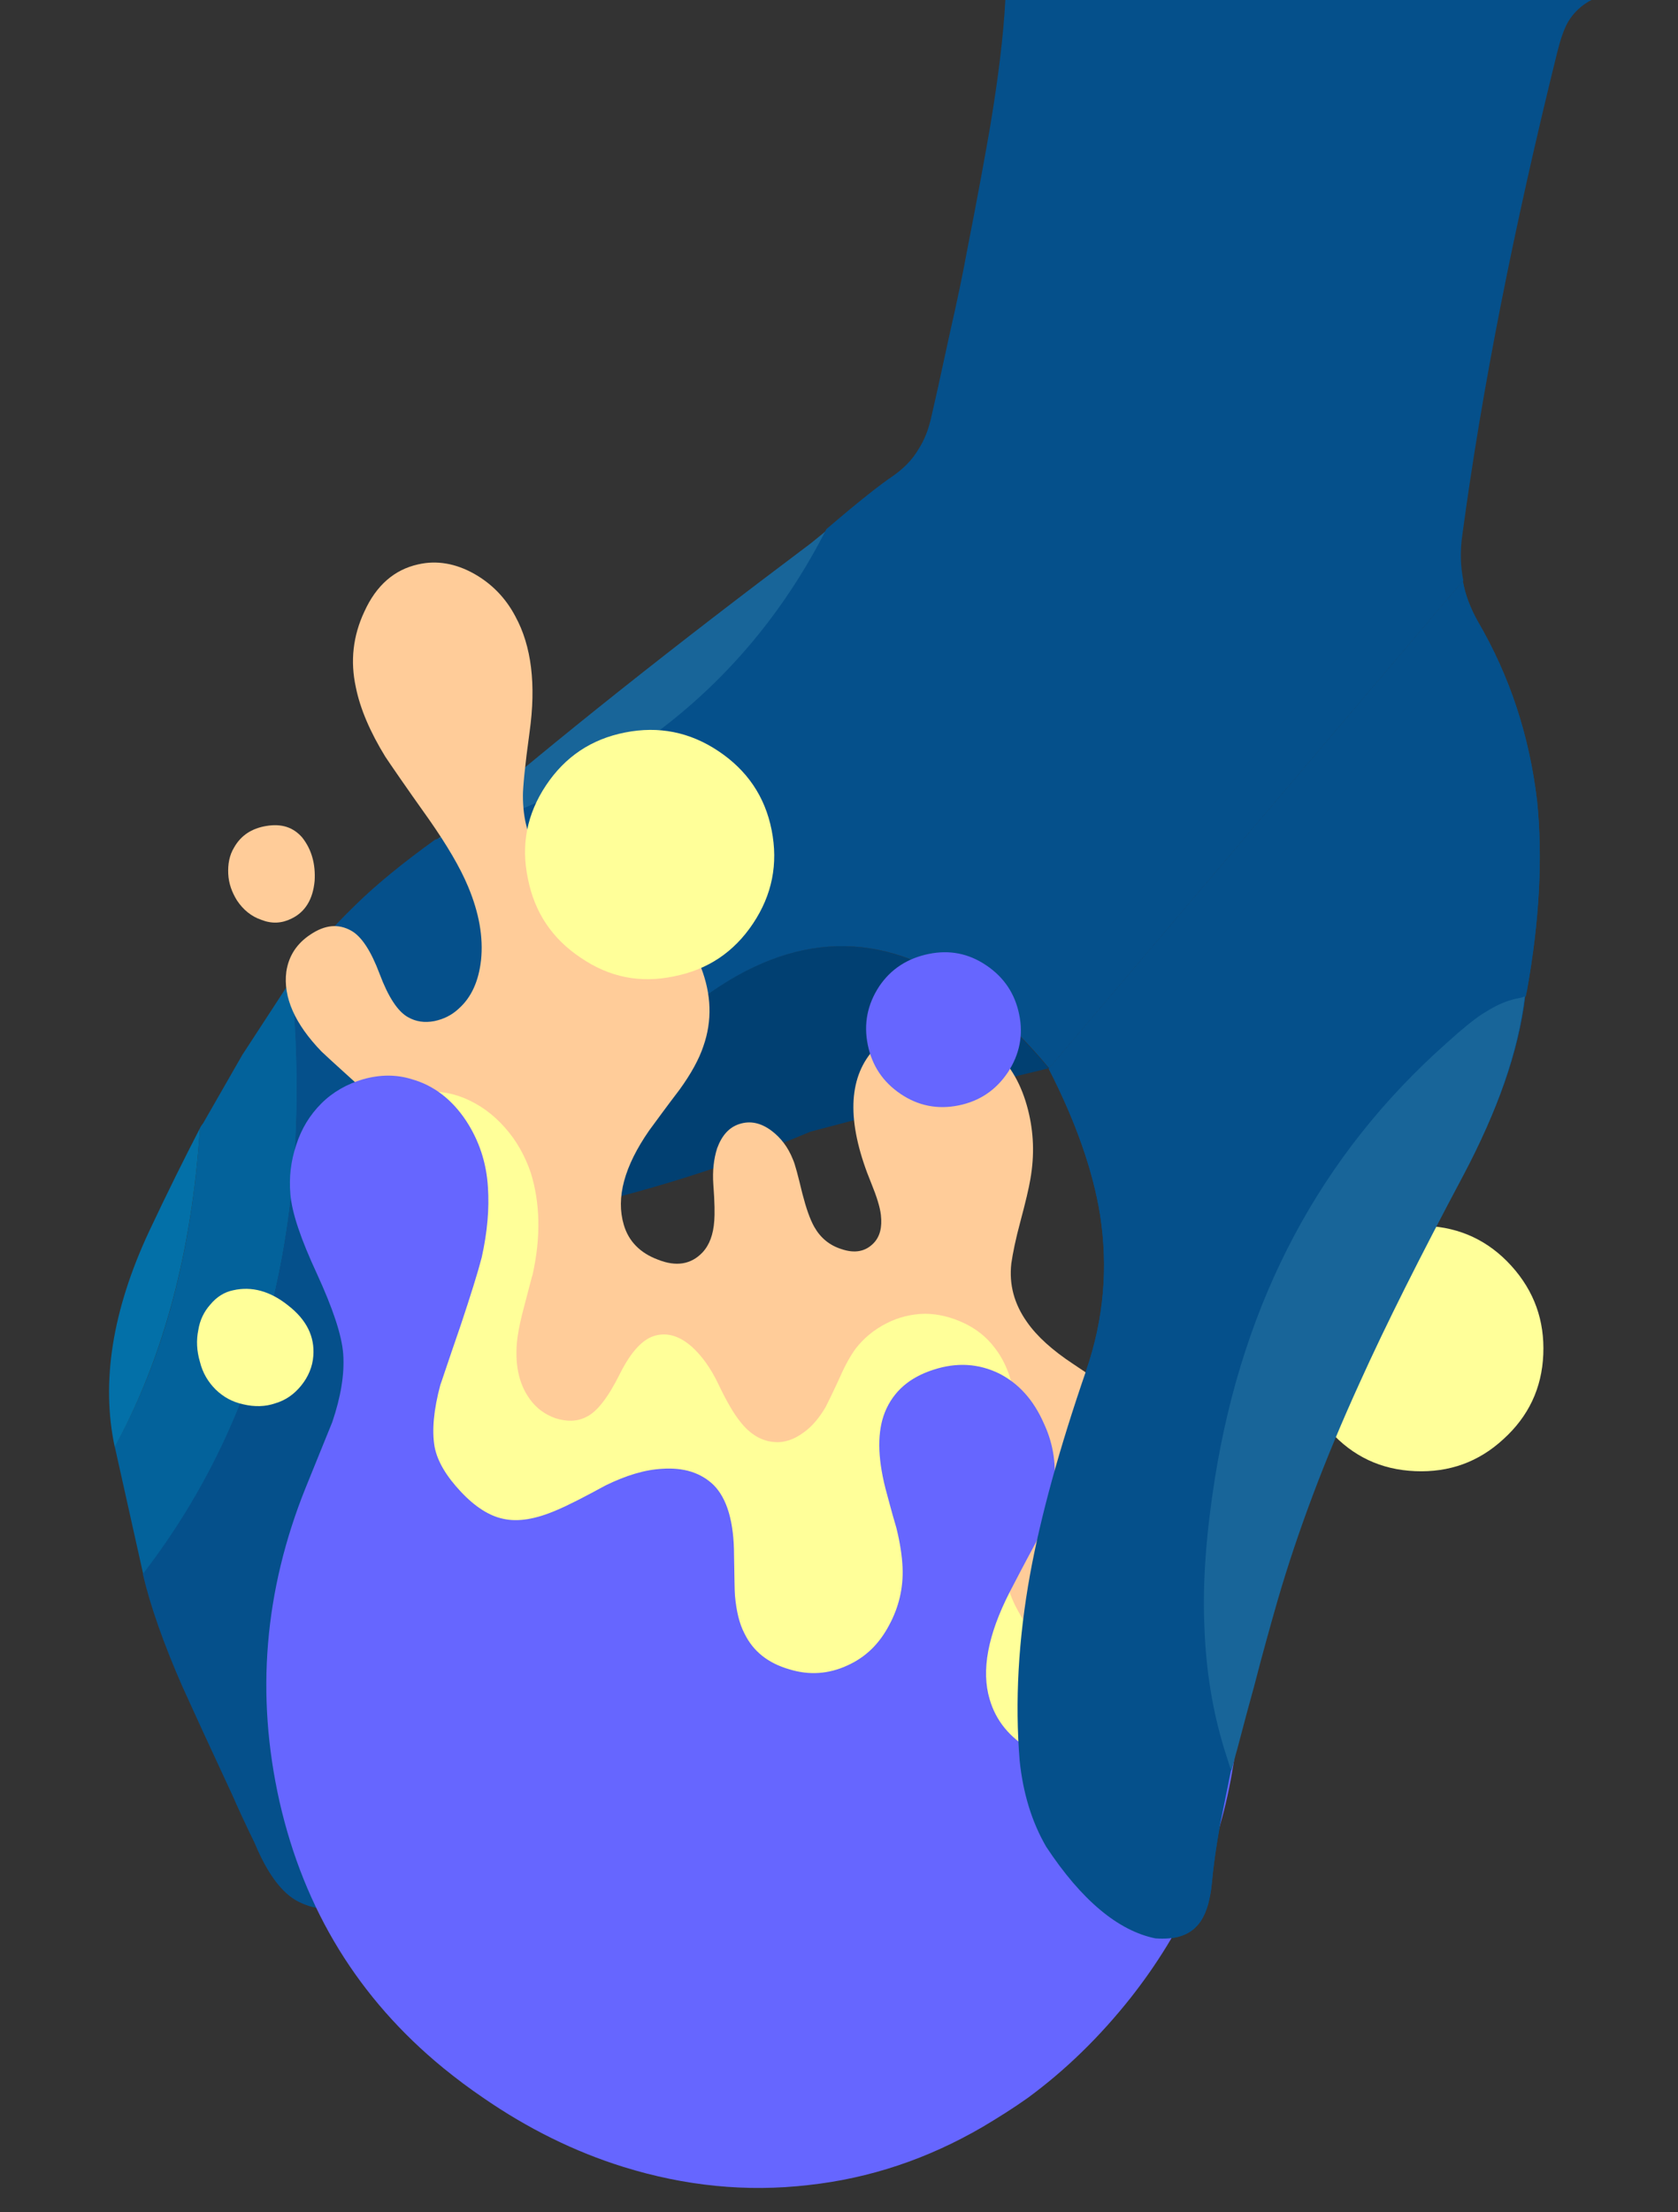
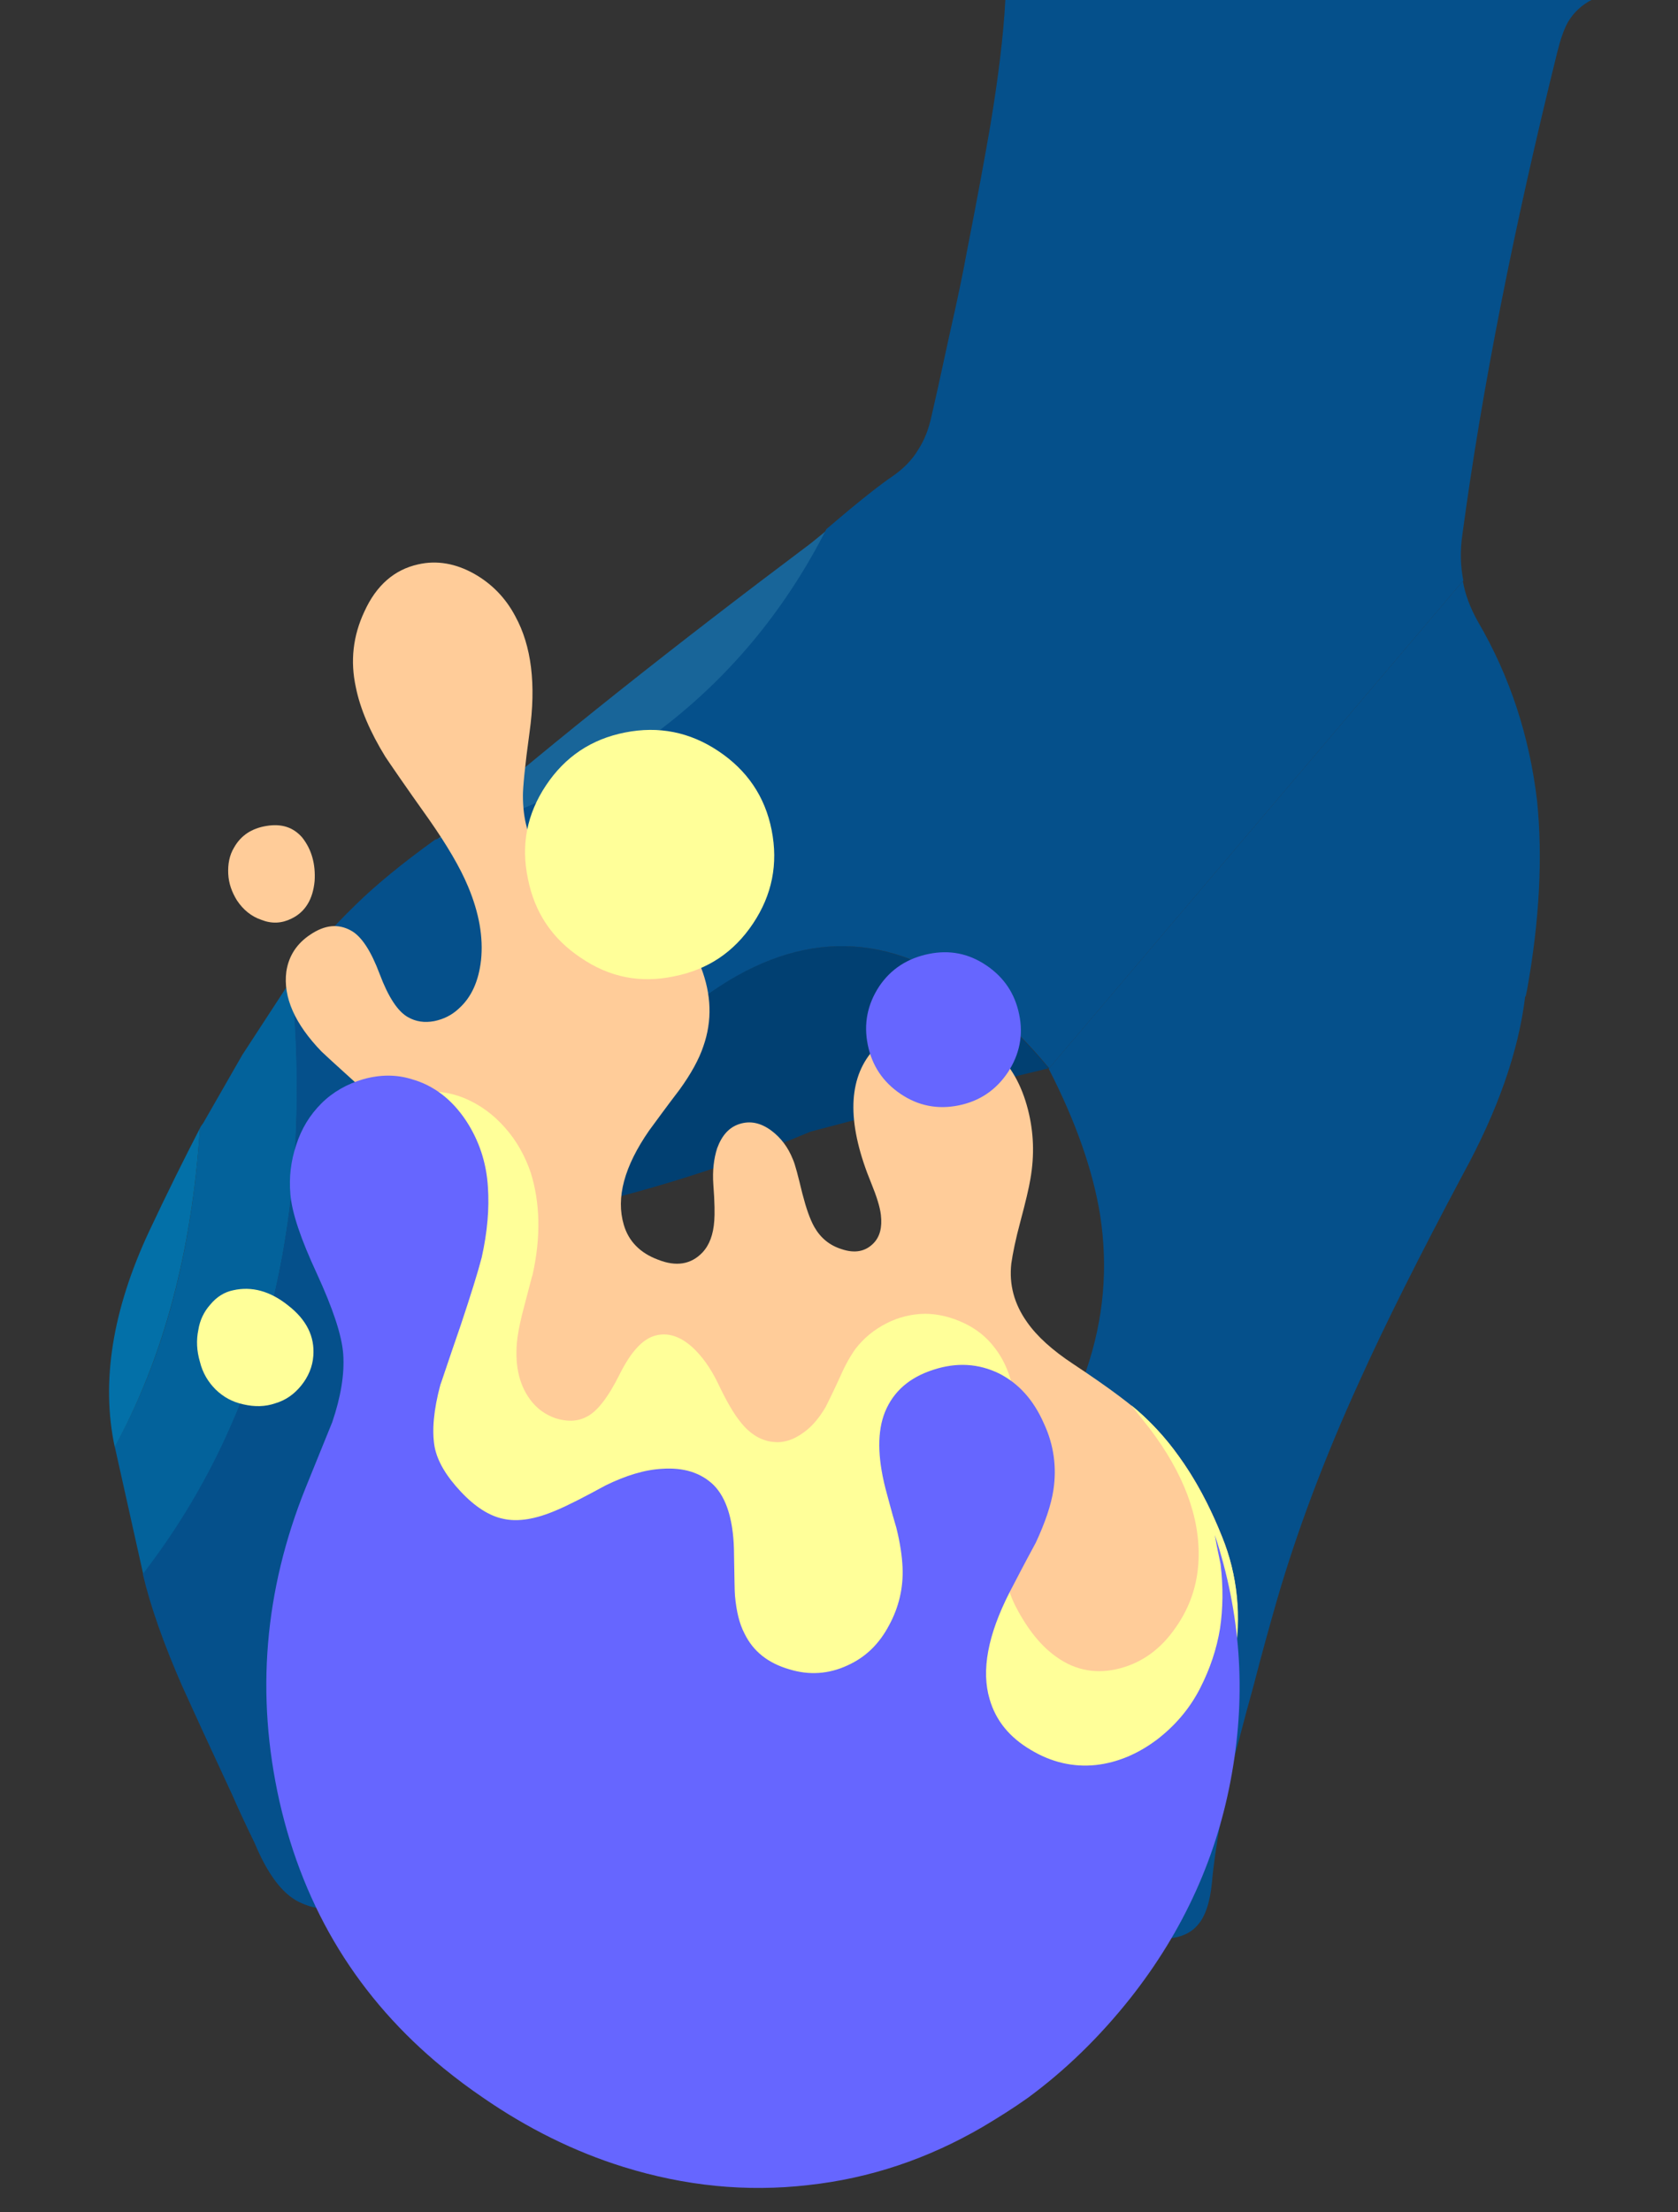
<svg xmlns="http://www.w3.org/2000/svg" id="Layer_1" x="0px" y="0px" viewBox="0 0 352.5 464.5" style="enable-background:new 0 0 352.5 464.5;" xml:space="preserve">
  <rect x="0" y="0" width="352.5" height="464.5" fill="#333333" stroke="none" />
  <style type="text/css"> .st0{fill:#03629B;} .st1{fill:#014072;} .st2{fill:#186599;} .st3{fill:#05508B;} .st4{fill:#FFFF99;} .st5{fill:#FFCC99;} .st6{fill:url(#SVGID_1_);} .st7{fill:#6666FF;} .st8{fill:#0370A8;} </style>
  <g transform="matrix( 1, 0, 0, 1, 0,0) ">
    <g>
      <g id="Layer14_0_FILL">
        <path class="st0" d="M42,236.9L42,236.9c-1.7,26-7.6,48.2-17.9,66.8l6,26.9c25.5-33.2,35.9-74.9,31.2-125c-0.5,0.7-1,1.4-1.4,2.1 c-0.6,0.9-3.6,5.5-9,13.8l-8.2,14.3C42.4,236.2,42.1,236.6,42,236.9z" />
        <path class="st1" d="M196.9,230.4c3.6-1,5.9-1.7,7-2.1l16.4-4c-35.9-43-73.4-31.9-112.5,33.3c0.7-0.5,1.5-1,2.2-1.4 c0.4-0.2,0.8-0.4,1.1-0.6c20.4-4,40.2-10,59.2-18c2.3-0.6,4.9-1.3,8-2.1C187.2,233.2,193.4,231.5,196.9,230.4z" />
        <path class="st2" d="M95.5,173.6c-1.4,1-2.7,1.9-4,2.9c38.4-11,65.8-32.8,82.2-65.2c-1,0.9-2.2,1.8-3.4,2.8 C141.9,135.4,116.9,155.2,95.5,173.6z" />
        <path class="st3" d="M327.1,11.1c0.7-2.8,1.4-4.9,2.3-6.5c1.2-2,2.9-3.6,5.1-4.7H211.2c-0.4,7.6-1.5,16.5-3.2,26.7 c-1,5.8-2.6,14.6-4.9,26.3c-0.8,4.4-2,10.2-3.6,17.2c-2,9.3-3.3,15.1-3.8,17.2c-0.6,2.8-1.5,5.1-2.8,7.1c-1.3,2.2-3.1,4-5.4,5.6 c-2.5,1.7-5.4,4-8.8,6.8c-1.3,1.1-3,2.5-5.1,4.3c-16.5,32.4-43.9,54.1-82.2,65.2c-6.8,4.9-12.3,9.4-16.4,13.4 c-5.9,5.7-10.5,11-13.8,15.8c4.8,50.1-5.6,91.8-31.2,125c1.6,6.8,4.4,14.7,8.3,23.6c2.3,5.1,5.8,12.7,10.5,22.8 c1,2.3,2.5,5.6,4.7,10.1c2.7,6.5,5.8,10.6,9.2,12.3c3.4,1.7,7,2,10.7,0.9c3.8-1.2,6.8-3.2,9-6.2c2.3-3,4-5.8,5.2-8.4 c2.3-7.7,2.5-18.9,0.7-33.7c-1.6-10.1-3.5-20.2-5.6-30.2l-8.2-32.9c-0.6-2-0.7-3.6-0.3-4.8c0.4-1.3,1.5-2.4,3.2-3.5 c7.7-4.8,13.8-9.2,18.2-13c4.9-4.4,9-7.7,12.3-9.9c39.1-65.2,76.6-76.3,112.5-33.3l87-102.4c-0.6-3.1-0.7-6.2-0.2-9.6 C311.3,81.7,318,47.9,327.1,11.1z" />
      </g>
    </g>
    <g transform="matrix( 1, 0, 0, 1, 0,0) ">
      <g>
        <g id="Layer10_0_FILL_1_">
          <path class="st3" d="M310.4,130.4c-1.5-2.7-2.6-5.5-3.1-8.4l-87,102.4c5.7,11.1,9.3,21.4,10.8,30.7c1.7,11,0.8,21.8-2.9,32.6 c-5.7,16.5-9.6,30.8-11.8,42.8c-2.5,13.8-3.2,26.8-2.2,39.2c0.7,6.7,2.5,12.8,5.6,18.1c7.4,11.2,15.1,17.6,22.9,19.2 c4.1,0.3,7-0.6,8.9-2.8c1.6-1.8,2.6-4.8,3-9c0.3-3.5,0.9-7.6,1.7-12.1c0.4-2,1.2-5.9,2.4-11.9l0,0c0.4-1.4,0.7-2.8,1.1-4.1 c1.5-5.7,2.7-10.2,3.6-13.4c1.8-7,3.5-13,4.9-17.9c4.2-14.4,9.9-29.6,17.2-45.6c5.5-12.2,12.8-26.7,21.8-43.6 c7.3-13.3,11.7-25.8,13.1-37.4h0.1c0.1-0.5,0.2-0.9,0.3-1.4c2.6-14.5,3.3-27.8,2.1-39.6C321.3,154.6,317.2,142,310.4,130.4z" />
        </g>
      </g>
    </g>
  </g>
  <g transform="matrix( 1, 0, 0, 1, 0,0) ">
    <g>
      <g id="Layer13_0_FILL">
-         <path class="st4" d="M324.2,284.4c0.3-7.1-1.9-13.3-6.7-18.6c-4.8-5.3-10.8-8.1-17.9-8.4s-13.3,1.9-18.5,6.7 c-5.3,4.8-8.1,10.7-8.5,17.9c-0.3,7.1,2,13.3,6.8,18.5c4.8,5.3,10.7,8.1,17.9,8.4c7.1,0.3,13.3-1.9,18.5-6.7 C321.1,297.4,323.9,291.5,324.2,284.4z" />
-       </g>
+         </g>
    </g>
  </g>
  <g transform="matrix( 1, 0, 0, 1, 23.05,11) ">
    <g>
      <g id="Layer13_1_FILL">
        <path class="st5" d="M88.2,142.7c1.4-10,0.4-18.1-3-24.3c-2-3.8-4.9-6.8-8.6-8.9c-3.9-2.2-7.9-2.9-11.8-2 c-5,1.1-8.8,4.4-11.3,9.9c-2.4,5.1-3,10.4-1.8,15.9c0.9,4.5,3,9.4,6.2,14.6c1,1.5,4,5.9,9.2,13.2c3.7,5.3,6.5,10,8.2,14.1 c2.3,5.5,3.2,10.6,2.7,15.4c-0.5,4.4-2,7.8-4.7,10.2c-1.5,1.4-3.2,2.2-5.1,2.6c-2.1,0.4-3.9,0.1-5.5-0.8c-2.2-1.2-4.2-4.3-6-9.1 s-3.8-7.9-6-9.1c-2.7-1.5-5.5-1.2-8.5,0.8c-2.9,1.9-4.6,4.5-5.1,7.8c-0.7,5.4,1.8,11,7.4,16.8c0.4,0.4,2.8,2.6,7,6.4 c2.8,2.6,5,4.9,6.5,6.9c5.8,8,7.6,19.2,5.6,33.7c-0.5,3.9-1.5,9.6-3,17.3c-1.2,6.9-1.7,12.7-1.5,17.4c0.2,7.3,1.1,13.5,2.7,18.6 c2.2,7.2,5.9,13.8,11.2,19.8c24.2,27.7,48.8,45,73.8,52c24.9,7,47.4,3.1,67.7-11.8c12.2-8.9,19.4-19.9,21.7-33 c1.5-9,0.7-17.5-2.5-25.4c-4.1-10.3-9.4-18.5-15.7-24.6c-2.7-2.7-7.9-6.6-15.6-11.7c-4.4-2.9-7.6-5.8-9.7-8.8 c-2.7-3.8-3.8-7.9-3.3-12.3c0.3-2.1,0.9-5.1,1.9-8.8c1.1-4.1,1.8-7.1,2.1-8.9c0.9-5.1,0.7-9.9-0.5-14.6 c-1.3-5.1-3.6-9.3-7.1-12.4c-3.7-3.4-8.2-5-13.4-5c-5.4,0-9.6,1.9-12.6,5.6c-4.8,6.1-4.8,15.2,0.2,27.3c1.1,2.7,1.8,4.9,2,6.6 c0.3,2.6-0.2,4.6-1.6,6c-1.7,1.7-3.9,2.1-6.6,1.2c-2.6-0.8-4.5-2.4-5.8-4.7c-0.9-1.6-1.7-3.9-2.5-7c-0.9-3.7-1.5-6.1-2-7.2 c-1-2.5-2.5-4.5-4.5-6c-2.3-1.7-4.5-2.1-6.7-1.4c-2.2,0.7-3.7,2.4-4.7,5.1c-0.7,2.2-1,4.7-0.8,7.6c0.3,3.8,0.3,6.3,0.2,7.6 c-0.2,2.9-1,5.1-2.5,6.7c-2.4,2.5-5.5,3-9.3,1.5c-3.8-1.4-6.2-3.9-7.2-7.3c-1.7-5.7,0.1-12.3,5.3-19.8c1.4-1.9,3.5-4.8,6.4-8.6 c2.4-3.3,4.1-6.4,5-9.1c1.9-5.4,1.7-10.9-0.5-16.6c-2.2-5.7-5.7-9.9-10.7-12.6c-1.1-0.6-5.2-2.1-12.4-4.6 c-5.1-1.8-8.7-4-10.8-6.8c-2.4-3-3.5-7-3.5-12.1C86.8,154.4,87.2,149.9,88.2,142.7z" />
      </g>
    </g>
  </g>
  <g transform="matrix( 0.981, -0.196, 0.196, 0.981, 63.05,98.25) ">
    <g>
      <g id="Layer13_2_FILL">
        <path class="st4" d="M85.5,200.2c-2.8,0.8-5.2,2.1-7.3,3.9c-1.3,1.2-2.8,2.9-4.4,5.2c-2.1,2.9-3.5,4.7-4.2,5.6 c-1.7,1.9-3.5,3.4-5.5,4.3c-2.3,1.1-4.5,1.4-6.5,0.8c-2.6-0.7-4.7-2.6-6.2-5.6c-1-1.9-2-4.8-3-8.8c-0.9-3.5-2.2-6.3-3.8-8.5 c-2.1-2.8-4.5-4.1-7.2-3.9c-2.7,0.2-5.6,2.3-8.8,6.4c-3.4,4.4-6.3,6.9-8.7,7.5c-2.1,0.6-4.2,0.2-6.4-1c-2-1.2-3.5-2.8-4.5-5 c-1.7-3.7-1.7-8.1,0-13.2c0.6-1.7,1.5-3.8,2.7-6.2c1.9-3.9,2.9-6,3-6.1c3.3-7.5,4.5-14.5,3.8-21.1c-0.5-3.7-1.6-7.1-3.4-10.2 c-1.9-3.3-4.3-5.9-7.3-7.9c-2.6-1.7-5.5-2.7-8.7-3c-3.3-0.3-6.3,0.2-9,1.5l1,1.9c4.1,9,3.8,20.4-1,34.2 c-1.3,3.7-3.4,9.1-6.3,16.3c-2.5,6.5-4.1,12.1-4.9,16.8c-1.2,7.2-1.5,13.4-1,18.8c0.7,7.5,3.1,14.7,7.1,21.7 c18.4,31.8,39.1,53.6,62.1,65.4s45.9,12.3,68.7,1.7c13.7-6.4,22.9-15.7,27.6-28.1c3.3-8.5,4.1-17,2.5-25.5 c-1.3-7.1-3.2-13.3-5.7-18.7c-2-4.5-4.6-8.6-7.6-12.3l2.8,5.5c5.2,10.7,6.8,20.4,4.7,29.1c-1.2,5-3.7,9.4-7.5,13 c-3.9,3.8-8.3,5.8-13.1,6.1c-5,0.3-9.2-1.3-12.6-4.9c-2.8-2.9-4.9-7-6.4-12.2c-1.2-4.4-1.2-9.3,0.2-14.8c0.3-1.2,2-5.9,5-14.2 c1.7-4.8,2.8-9,3.1-12.7c0.4-4.7-0.2-8.9-2-12.4c-1.2-2.5-3-4.6-5.3-6.3c-2.3-1.7-4.8-2.9-7.6-3.5 C91.1,199.3,88.3,199.4,85.5,200.2z" />
      </g>
    </g>
  </g>
  <g transform="matrix( 0.981, -0.196, 0.196, 0.981, 63.05,98.25) ">
    <g>
      <g id="Layer13_3_FILL">
        <radialGradient id="SVGID_1_" cx="-613.097" cy="-929.011" r="46.118" gradientTransform="matrix(-9.435886e-02 0.995 0.995 9.435886e-02 1030.331 907.222)" gradientUnits="userSpaceOnUse">
          <stop offset="0" style="stop-color:#FF17D0" />
          <stop offset="1" style="stop-color:#FFD301" />
        </radialGradient>
-         <path class="st6" d="M154.5,214.4c-2.4-4.3-6-5.6-10.7-4.1c-2.5,0.8-4.3,2.4-5.3,4.7c-1,2.2-1.1,4.6-0.4,7.1 c0.4,1.5,1.2,3.6,2.3,6.1c1.3,2.8,2.2,4.8,2.6,6.1c0.4,1.4,1.3,4.6,2.5,9.6c1.6,4.2,3.9,5.9,6.9,5.1c3.7-1,5.8-4.2,6.4-9.5 c0.3-3.1,0.1-7.3-0.7-12.6C157.2,221.2,156,217,154.5,214.4z" />
      </g>
    </g>
  </g>
  <g transform="matrix( 0.981, -0.196, 0.196, 0.981, 63.05,98.25) ">
    <g>
      <g id="Layer13_4_FILL">
        <path class="st5" d="M-21.7,72.3c-3.1-0.1-5.6,0.9-7.5,3.1c-1.3,1.4-2,3.2-2.3,5.2c-0.3,2,0,3.9,0.7,5.8c0.9,2.2,2.3,3.9,4.2,5 c2,1.3,4.1,1.6,6.3,1c3.1-0.8,5.2-3.1,6.3-6.8c0.9-3.4,0.7-6.6-0.8-9.5C-16.2,73.7-18.4,72.4-21.7,72.3z" />
      </g>
    </g>
  </g>
  <g transform="matrix( 0.981, -0.196, 0.196, 0.981, 63.05,98.25) ">
    <g>
      <g id="Layer13_5_FILL">
        <path class="st4" d="M-55.3,186.2c1.3,1.9,3,3.3,5.1,4.2c2.2,1,4.4,1.4,6.6,1.1c2.3-0.2,4.3-1.1,6.1-2.6s3.1-3.4,3.7-5.6 c1.1-3.9,0.1-7.7-3.1-11.4c-3.1-3.7-6.7-5.5-10.7-5.4c-1.9,0-3.7,0.7-5.3,2c-1.6,1.2-2.8,2.8-3.5,4.7c-0.9,2.1-1.2,4.3-1,6.6 C-57.3,182.3-56.5,184.4-55.3,186.2z" />
      </g>
    </g>
  </g>
  <g transform="matrix( 1, 0, 0, 1, 0,0) ">
    <g>
      <g id="Layer12_0_FILL">
        <path class="st7" d="M209.9,288.4c-4.3-2.1-8.9-2.4-13.8-0.8c-5,1.6-8.4,4.5-10.2,8.9c-1.6,4-1.6,9.3,0.1,16 c0.5,1.8,1.2,4.6,2.3,8.3c0.8,3.2,1.2,6,1.3,8.3c0.2,4.3-0.8,8.4-2.8,12.1c-2.1,4-5,6.8-8.8,8.5c-3.9,1.8-8,2.1-12.2,0.8 c-4.5-1.3-7.6-3.8-9.4-7.5c-1.1-2.1-1.7-4.7-2-7.9c-0.1-1-0.1-3.9-0.2-8.5c0-7.1-1.5-12-4.3-14.8c-2.7-2.6-6.3-3.7-10.8-3.4 c-3.7,0.2-7.6,1.4-11.9,3.5c-4.4,2.4-7.9,4.2-10.3,5.2c-4.4,1.9-8.1,2.5-11.2,1.8c-2.9-0.6-5.9-2.5-8.9-5.7s-4.9-6.3-5.5-9.4 c-0.6-3.4-0.2-7.8,1.2-13c0.1-0.2,1.5-4.5,4.3-12.6c2.1-6.3,3.6-11.1,4.4-14.2c1.2-5.4,1.6-10.3,1.3-14.7 c-0.3-5.2-1.9-9.9-4.6-14c-3-4.5-6.8-7.4-11.4-8.7c-3.2-1-6.6-1-10.2,0c-3.4,1-6.4,2.7-8.8,5.1c-2.4,2.4-4.2,5.3-5.3,8.8 c-1.1,3.3-1.5,6.7-1.2,10.2c0.3,3.9,2.2,9.5,5.6,16.8c3.3,7.2,5.2,12.8,5.5,16.8c0.3,4.2-0.5,9-2.3,14.3 c-2.5,6.2-4.4,10.8-5.6,13.8c-8.7,21.6-10.5,43.5-5.5,65.8c5.2,22.9,16.7,41.5,34.4,56c2.7,2.2,5.5,4.3,8.3,6.2 c9.4,6.5,19.3,11.4,29.6,14.6c12.9,4,25.8,5.3,38.8,3.8c12.9-1.4,25.1-5.5,36.6-12.2c3.2-1.9,6.4-3.9,9.5-6.1 c7.9-5.8,15.1-12.8,21.6-21c11.2-14.2,18.3-29.9,21.3-47.2c3-17,1.8-33.7-3.6-50c0.2,1.2,0.6,3.3,1.2,6.1 c0.6,4.9,0.5,9.4-0.1,13.5c-0.7,4.3-2.1,8.5-4.2,12.6c-2.2,4.3-5.3,7.9-9.1,10.8c-4,3-8.3,4.8-12.8,5.3 c-4.8,0.5-9.4-0.6-13.7-3.2c-4.4-2.6-7.3-6.1-8.6-10.6c-1.8-6-0.4-13.5,4.2-22.5c1.2-2.3,3-5.8,5.5-10.4 c1.9-4.1,3.2-7.8,3.7-11.1c0.7-4.7,0.1-9.4-2-13.9C217.1,293.9,214,290.5,209.9,288.4z" />
      </g>
    </g>
  </g>
  <g transform="matrix( 1, 0, 0, 1, 0,0) ">
    <g>
      <g id="Layer11_0_FILL">
        <path class="st7" d="M182.3,219.4c0.9,4.4,3.2,7.8,6.9,10.3s7.8,3.3,12.2,2.4c4.4-0.9,7.8-3.2,10.3-6.9c2.5-3.8,3.3-7.9,2.4-12.2 c-0.9-4.4-3.2-7.8-6.9-10.3s-7.7-3.3-12.1-2.4c-4.4,0.9-7.9,3.1-10.4,6.8C182.2,210.9,181.4,215,182.3,219.4z" />
        <path class="st4" d="M131.3,153.8c-7.1,1.4-12.6,5.1-16.6,11.1s-5.3,12.5-3.8,19.6c1.4,7.1,5.1,12.6,11.1,16.6 c6,4.1,12.5,5.4,19.6,3.9c7.1-1.4,12.6-5.1,16.6-11.1s5.3-12.5,3.9-19.6c-1.4-7.1-5.2-12.6-11.2-16.6S138.4,152.4,131.3,153.8z" />
      </g>
    </g>
  </g>
  <g transform="matrix( 1, 0, 0, 1, 0,0) ">
    <g>
      <g id="Layer10_0_FILL">
-         <path class="st3" d="M310.4,130.4c-1.5-2.7-2.6-5.5-3.1-8.4l-87,102.4c5.7,11.1,9.3,21.4,10.8,30.7c1.7,11,0.8,21.8-2.9,32.6 c-5.7,16.5-9.6,30.8-11.8,42.8c-2.5,13.8-3.2,26.8-2.2,39.2c0.7,6.7,2.5,12.8,5.6,18.1c7.4,11.2,15.1,17.6,22.9,19.2 c4.1,0.3,7-0.6,8.9-2.8c1.6-1.8,2.6-4.8,3-9c0.3-3.5,0.9-7.6,1.7-12.1c0.4-2,1.2-5.9,2.4-11.9l0,0c0.4-1.4,0.7-2.8,1.1-4.1 c1.5-5.7,2.7-10.2,3.6-13.4c1.8-7,3.5-13,4.9-17.9c4.2-14.4,9.9-29.6,17.2-45.6c5.5-12.2,12.8-26.7,21.8-43.6 c7.3-13.3,11.7-25.8,13.1-37.4h0.1c0.1-0.5,0.2-0.9,0.3-1.4c2.6-14.5,3.3-27.8,2.1-39.6C321.3,154.6,317.2,142,310.4,130.4z" />
-       </g>
+         </g>
    </g>
  </g>
  <g transform="matrix( 1, 0, 0, 1, 0,0) ">
    <g>
      <g id="Layer9_0_FILL">
        <path class="st8" d="M42,236.9c-3.2,6.2-6.8,13.4-10.7,21.7c-7.7,16.5-10.1,31.6-7.2,45.2C34.3,285.2,40.3,262.9,42,236.9z" />
-         <path class="st2" d="M320.3,209.3L320.3,209.3c-0.1-0.1-0.1,0-0.2,0s-0.2,0-0.2,0.1c-1,0.2-2,0.4-2.9,0.7 c-1.9,0.6-3.7,1.6-5.6,2.8c-1.7,1.1-4.2,3.1-7.5,6.1c-26.5,23.5-42.7,53.9-48.7,91.5c-1.8,11.4-2.6,21.7-2.2,30.8 c0.3,9.2,1.7,17.9,4.2,26c0.4,1.3,0.8,2.5,1.2,3.8c0,0.1,0.1,0.2,0.1,0.3c0.1,0.1,0.1,0.2,0.2,0.4c0-0.2,0.1-0.3,0.1-0.4 c0.4-1.4,0.7-2.8,1.1-4.1c1.5-5.7,2.7-10.2,3.6-13.4c1.8-7,3.5-13,4.9-17.9c4.2-14.4,9.9-29.6,17.2-45.6 c5.5-12.2,12.8-26.7,21.8-43.6C314.5,233.4,318.9,220.9,320.3,209.3z" />
      </g>
    </g>
  </g>
</svg>